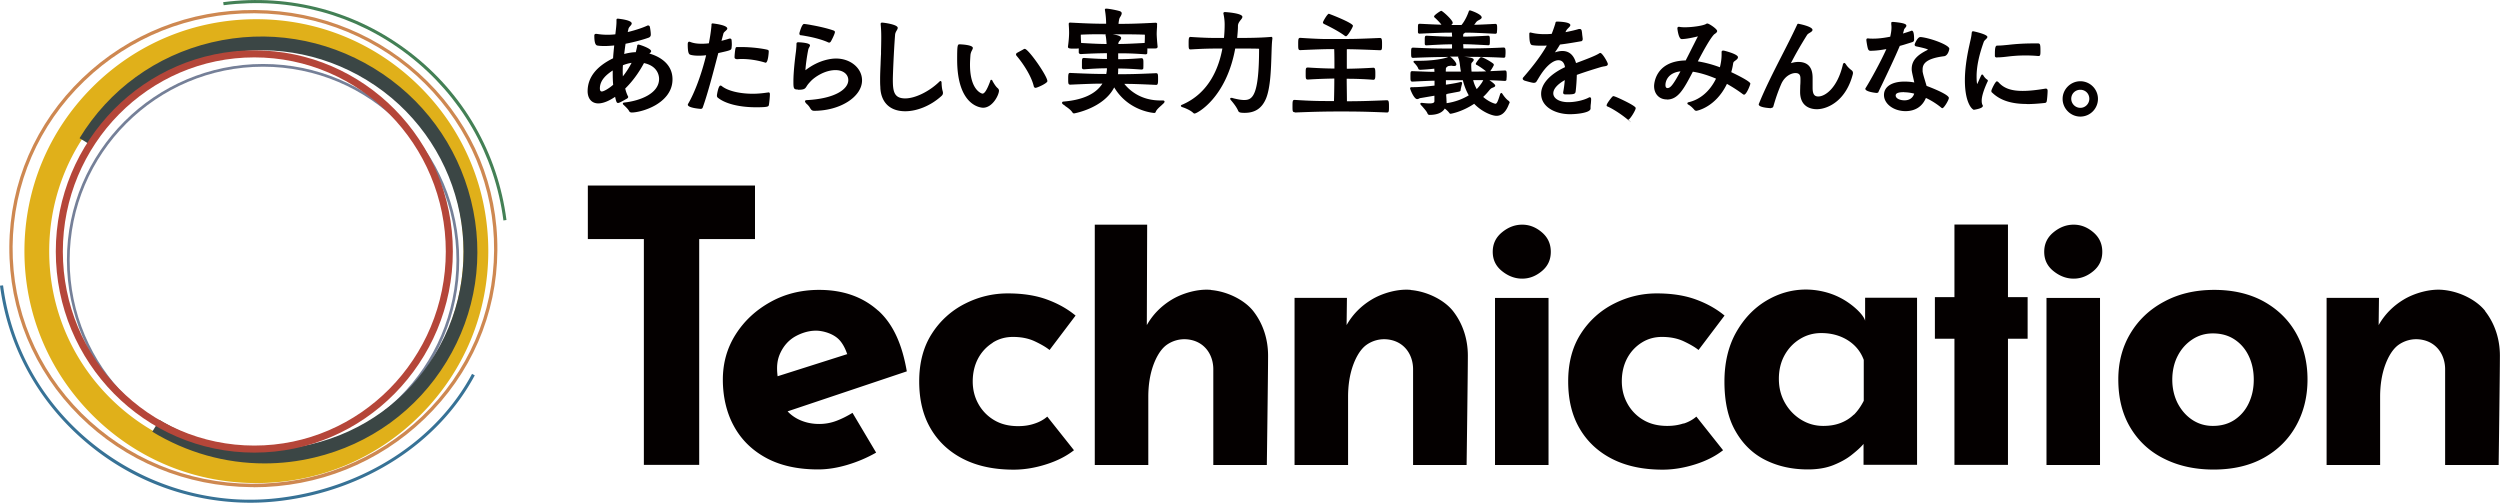
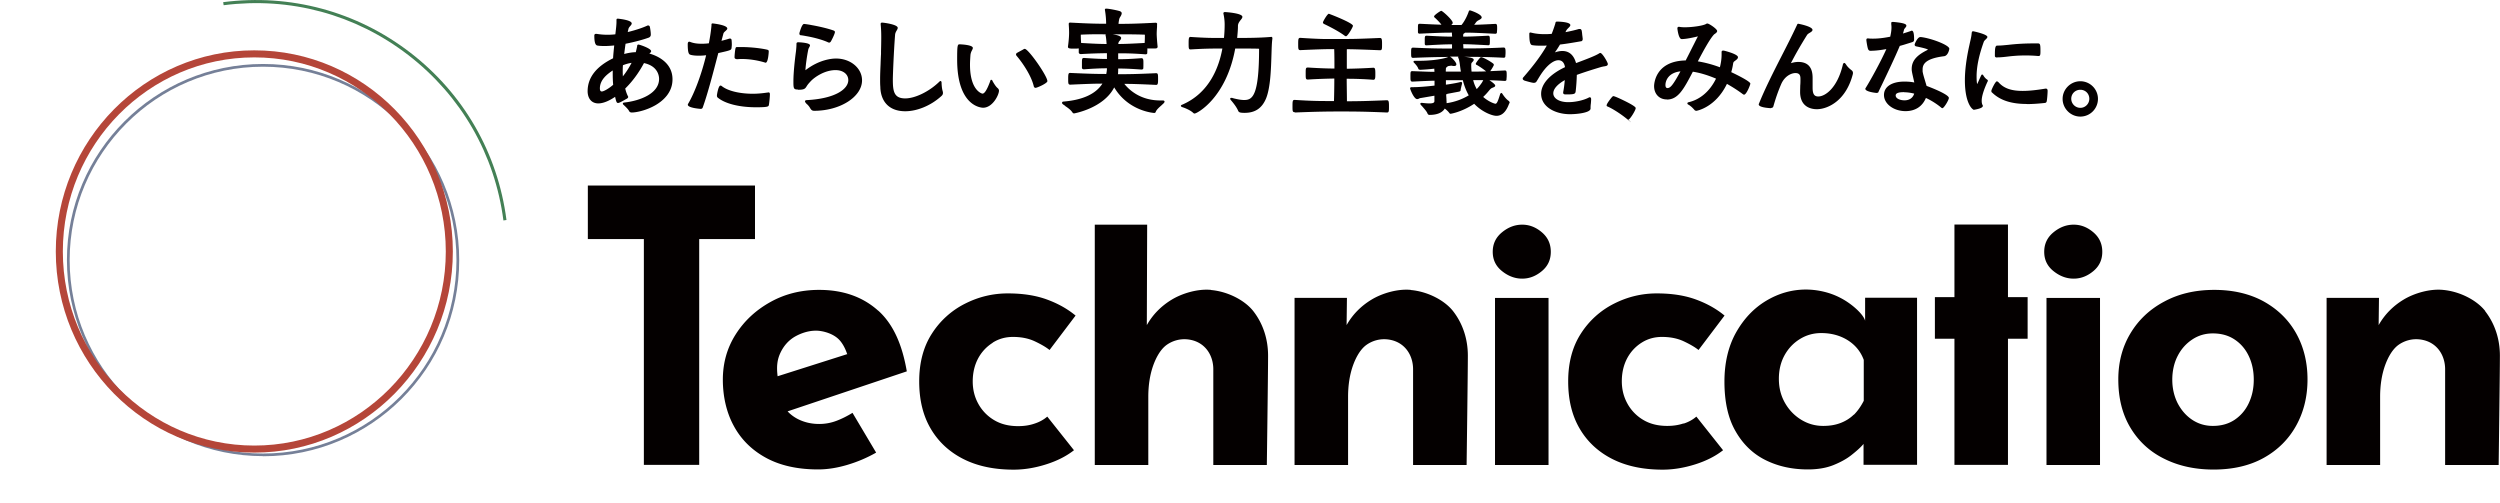
<svg xmlns="http://www.w3.org/2000/svg" id="_レイヤー_2" viewBox="0 0 220 44.24">
  <defs>
    <style>.cls-8{stroke-width:0;fill:#040000}</style>
  </defs>
  <g id="_追従">
    <path class="cls-8" d="M51.71 8.01c0 .67.36 1.09.94 1.09.41 0 .92-.2 1.48-.58.1.47.15.54.25.54.02 0 .05 0 .08-.01.09-.03.28-.13.46-.23.1-.06.19-.11.25-.14.05-.03.11-.08.11-.15 0-.01 0-.04-.02-.06-.1-.2-.18-.42-.24-.68.83-.81 1.38-1.73 1.65-2.24 1.27.27 1.33 1.2 1.33 1.39 0 1.28-1.64 1.92-3.04 2.08-.06 0-.15.02-.15.1 0 .04.03.08.06.1l.03.03c.16.15.38.36.46.52.04.08.11.13.24.13.38 0 1.28-.18 2.09-.65.68-.4 1.49-1.11 1.49-2.27 0-1.54-1.44-2.1-2.04-2.27.08-.06.16-.12.16-.21 0-.24-1.02-.58-1.12-.58-.09 0-.11.09-.11.12v.03c-.04.19-.08.36-.12.52-.34.01-.68.07-1.02.16.04-.33.08-.64.12-.9.83-.16 1.64-.39 2.04-.54.13-.05.18-.16.18-.25v-.04c0-.19-.05-.5-.08-.65-.02-.08-.07-.13-.15-.13-.02 0-.05 0-.09.02-.32.15-.95.38-1.71.56l.06-.26c.02-.11.1-.2.17-.28.07-.08.12-.14.12-.22 0-.31-1.22-.42-1.23-.42-.1 0-.11.07-.11.12v.18c0 .19-.03.49-.07.83l-.03.25a5.92 5.92 0 0 1-1.65-.04h-.05c-.15 0-.15.12-.15.16 0 .74.15.85.28.87.18.03.38.04.63.04.26 0 .54-.02.84-.05-.04.41-.08.79-.1 1.13-1.49.73-2.24 1.7-2.24 2.9Zm2.24-.54c-.43.37-.84.58-.99.58-.04 0-.17 0-.17-.27 0-.78.67-1.27 1.13-1.58v.22c0 .39.01.73.04 1.04Zm.85-1.12c0-.2 0-.41.02-.61.25-.1.5-.17.76-.21-.17.33-.43.77-.77 1.19 0-.12-.01-.25-.01-.37Zm10.01-1.14c.14 0 .28-.02.43-.02a7.196 7.196 0 0 1 2.13.33c.24 0 .28-.98.28-.99 0-.09-.03-.12-.11-.15-.39-.1-1.34-.24-2.33-.24h-.35c-.11 0-.13.08-.14.13-.04.17-.08.61-.08.77 0 .09.06.15.15.15Zm2.78 2.93h-.03c-.46.07-.9.11-1.31.11-1.18 0-2.23-.26-2.74-.68a.186.186 0 0 0-.11-.04c-.19 0-.31.83-.31.85 0 .07 0 .14.06.2.64.54 1.9.86 3.38.86 1.04 0 1.1-.06 1.13-.2.04-.19.09-.74.09-.91v-.04c0-.11-.04-.16-.13-.16h-.03Zm-6.84-3.32c.23.06.46.08.75.08.19 0 .38-.01.64-.04-.4 1.66-1.02 3.33-1.59 4.28-.02.03-.02.05-.02.08 0 .28 1.11.36 1.12.36.04 0 .15 0 .19-.12.44-1.22.91-3.03 1.37-4.79 1.13-.25 1.14-.26 1.17-.47 0-.06.02-.16.02-.26 0-.15-.01-.32-.02-.4 0-.09-.06-.15-.15-.15-.01 0-.03 0-.04.01h-.02c-.25.08-.47.14-.68.19l.17-.64c.02-.08.11-.16.18-.22.08-.08.16-.14.16-.22 0-.32-1.28-.45-1.29-.45-.1 0-.1.07-.1.13v.05c-.04.47-.12 1-.23 1.57-.24.03-.45.04-.64.04-.39 0-.72-.05-1-.16-.03-.02-.06-.02-.09-.02-.05 0-.13.03-.13.22 0 .75.1.91.24.92Zm9.49 3.08c.45 0 .58-.07.68-.21l.06-.09c.08-.13.16-.24.41-.5.32-.32 1.18-.93 2.14-.93.66 0 1.12.36 1.12.88 0 .78-1.13 1.63-3.66 1.76h-.03s-.12.02-.12.1c0 .05.03.1.08.16.03.04.07.08.11.11.08.08.17.17.26.33.08.13.15.24.36.24 2.28 0 4.21-1.23 4.21-2.68 0-1.07-1.01-1.92-2.29-1.92-.32 0-1.45.07-2.69 1.03.01-.4.15-1.36.25-1.82.01-.07.05-.13.08-.19s.07-.12.07-.18c0-.24-1.01-.27-1.02-.27-.06 0-.17 0-.17.14 0 .21-.02.46-.05.7-.1.75-.22 1.83-.22 2.61 0 .63.02.71.42.71Zm.23-4.8c.17.02.33.05.49.08.97.17 1.69.43 1.94.56h.05l.02.01c.05 0 .09-.03.11-.06l.03-.03c.03-.04.31-.57.36-.8.01-.06 0-.13-.1-.17-.47-.17-1.21-.35-1.94-.48a7.68 7.68 0 0 0-.64-.1c-.1-.02-.23.06-.44.79v.03c-.02.09.03.16.13.18Zm7 4.63c.07 1.31.87 2.06 2.19 2.06 1.04 0 2.23-.49 3.13-1.29.12-.1.19-.18.19-.32 0-.06-.01-.11-.03-.18-.06-.2-.08-.46-.09-.64v-.09c-.01-.06-.02-.14-.1-.14-.02 0-.04 0-.14.1-.88.84-2.1 1.43-2.96 1.43-1.02 0-1.09-.67-1.09-1.7 0-.27.08-2.42.2-3.93.02-.14.08-.25.14-.35.05-.08.09-.16.09-.23 0-.3-1.24-.46-1.37-.46-.04 0-.13 0-.13.11v.06c.03.28.05.63.05 1.1 0 .44-.01.88-.02 1.24v.25c-.02.32-.03.63-.04.92-.02.45-.04.87-.04 1.32 0 .22 0 .44.02.67v.08Zm13.5-.14c.03.09.08.14.16.14.13 0 1.04-.4 1.04-.59 0-.45-1.67-2.84-1.99-2.84-.04 0-.09.02-.13.05l-.55.3-.03.02s-.06.06-.06.12c0 .04.02.07.04.11.31.35 1.26 1.59 1.52 2.68Zm-4.46 1.89c.84 0 1.4-1.13 1.4-1.5 0-.08-.04-.16-.11-.22-.16-.13-.29-.35-.39-.51-.02-.04-.05-.08-.06-.11v-.02c-.04-.05-.07-.1-.12-.1s-.06.04-.09.1v.02c-.36.98-.56 1.1-.69 1.1-.01 0-1.09-.23-1.09-2.55 0-.27.02-.56.04-.85.02-.18.08-.31.14-.42.04-.08.07-.14.07-.2 0-.29-1.16-.32-1.17-.32-.18 0-.21.11-.21 1.34 0 4.19 2.19 4.24 2.28 4.24Zm7.24-.14c.2.13.47.32.63.56.03.05.08.08.14.08.02 0 2.6-.46 3.53-2.29 1.26 2.11 3.5 2.25 3.52 2.25.05 0 .11-.01.14-.11.08-.2.32-.4.51-.57.06-.06.12-.11.17-.16.03-.03.09-.1.09-.15 0-.02 0-.11-.15-.11h-.22c-1.7 0-2.7-.87-3.17-1.46.74 0 1.51.03 2.8.09.14 0 .17-.11.17-.45 0-.48 0-.58-.18-.58-1.71.08-2.41.09-3.35.09.02-.16.02-.33.02-.5.57 0 1.08.02 2.05.09.08 0 .16-.04.16-.11.01-.09.01-.28.01-.45 0-.28 0-.44-.17-.44-1.06.08-1.55.09-2.05.09v-.52c.56 0 1.19 0 2.4.09.12 0 .16-.06.16-.11 0-.08.01-.25.01-.41.22.01.56.01.76 0 .11-.02.14-.09.14-.14V4.1c-.04-.36-.08-.91-.08-1.11 0-.14.01-.36.03-.61v-.22l.01-.04c0-.04-.02-.12-.14-.12-1.73.09-2.41.1-3.26.1.01-.16.04-.3.06-.41.02-.08.06-.16.11-.23.06-.1.11-.2.11-.29 0-.13-.13-.17-.17-.19-.26-.08-.96-.22-1.2-.22-.09 0-.11.05-.11.1a7.359 7.359 0 0 1 .11 1.23c-.73 0-1.45-.01-3.12-.1h-.04c-.07 0-.13.01-.13.12v.05c.02.28.03.51.03.73 0 .32-.04.78-.1 1.21v.02c0 .14.15.16.49.16.15 0 .33 0 .46-.02v.36s.01.14.19.14c1.03-.06 1.72-.07 2.27-.08h.02v.51c-.46 0-.99-.02-2.01-.09-.19 0-.19.09-.19.5v.36c0 .04.02.14.18.14.84-.06 1.45-.09 2.02-.09 0 .15-.02.31-.06.5-.79 0-1.39-.01-3.15-.09h-.04c-.14 0-.16.11-.16.52s0 .51.2.51c1.53-.07 2.15-.09 2.81-.09-.58.91-1.73 1.44-3.44 1.58-.06 0-.11.05-.11.11 0 .04.02.07.05.1.05.05.13.1.22.16Zm3.55-6.2c.02.09.06.37.08.73-.59 0-1.25-.03-2.24-.09-.02-.26-.03-.48-.03-.73.87-.04 1.42-.04 2.06-.03h.14c-.02.02-.02.05-.02.07v.05Zm1.23.45c.09-.1.13-.18.13-.25 0-.18-.41-.27-.76-.32h.71c.64 0 1.25 0 2.14.03 0 .15 0 .45-.02.73-1.11.06-1.72.09-2.32.09.01-.15.05-.19.11-.28Zm13.35-.34h-.05c-.94.08-2.02.09-2.96.09.04-.4.07-.76.07-1.06 0-.2.11-.35.2-.47.01-.02.03-.04.04-.05.07-.09.15-.18.15-.28 0-.33-1.52-.42-1.53-.42-.13 0-.14.08-.14.11 0 .02 0 .05.01.07.06.27.1.61.1.91 0 .39-.02.78-.06 1.19h-.28c-.81 0-1.31 0-2.66-.09-.15 0-.17.11-.17.55s0 .55.17.55c1.16-.07 1.8-.08 2.65-.08h.15c-.31 1.7-1.17 3.91-3.51 4.93-.07.03-.14.05-.14.11 0 .07.07.1.16.13.22.07.7.27.93.5.03.03.07.05.12.05.21 0 2.78-1.37 3.57-5.72.87 0 1.72 0 2.1.02 0 4.17-.59 4.51-1.31 4.51-.27 0-.61-.06-1.02-.17-.03-.02-.07-.02-.11-.02-.09 0-.1.05-.1.08 0 .05.03.08.05.11.24.28.51.62.65.95.06.14.17.18.57.18.93 0 1.53-.41 1.89-1.28.38-.95.43-2.54.47-3.82.02-.58.03-1.08.08-1.41v-.06c0-.1-.06-.12-.13-.12Zm4.64-1.14c.98.47 1.51.81 1.78 1.01.05.04.1.07.15.07.14 0 .61-.8.61-.92 0-.26-2.1-1.06-2.12-1.06-.13 0-.52.68-.52.76s.05.11.1.14Zm-2.57 7.79c1.98-.08 2.96-.09 3.96-.09 1.07 0 2.05 0 4.14.09.18 0 .18-.12.18-.54s-.02-.54-.19-.54c-1.67.07-2.54.09-3.51.09 0-.57-.02-1.36-.02-1.98.78 0 1.57.03 2.34.09.18 0 .18-.17.18-.53 0-.41-.02-.53-.18-.53-.98.06-1.73.08-2.33.09v-1.7c.03-.03.07-.02.12-.02h.06c.66.01 1.25.03 2.74.09.18 0 .18-.11.18-.54s-.02-.54-.19-.54c-2.09.09-2.28.09-3.52.09h-.58c-.69.01-1.21.01-2.9-.1-.18 0-.19.11-.19.56 0 .4 0 .52.19.52 1.55-.07 2.19-.09 2.98-.09.02.58.02 1.09.02 1.71-.6 0-1.4-.03-2.33-.09-.2 0-.2.08-.2.54 0 .43 0 .52.2.52.91-.06 1.75-.08 2.32-.09 0 .62-.01 1.34-.03 1.98h-.74c-.55 0-1.36-.01-2.72-.1-.18 0-.19.11-.19.56 0 .41 0 .52.19.52Zm18.9-.83v-.02s0-.11-.08-.17c-.25-.17-.45-.46-.55-.61s-.05-.08-.1-.08c-.04 0-.09.03-.11.1-.19.63-.29.84-.41.84-.07 0-.58-.16-1.08-.6.17-.16.34-.34.51-.55.1-.12.17-.2.29-.25l.05-.02c.1-.04.21-.08.21-.18 0-.11-.31-.34-.52-.47.4.01.83.03 1.36.06.14 0 .15-.09.15-.11 0-.08.02-.21.02-.34 0-.38 0-.47-.17-.47l-1.28.06c.13-.17.32-.5.32-.55 0-.04-.02-.07-.05-.11-.29-.23-.92-.57-1.06-.57-.05 0-.07.02-.09.04-.15.15-.39.48-.39.54 0 .06.05.09.09.11h.01s.38.21.81.56c-.47.02-.89.02-1.28.02-.02-.19-.03-.39-.03-.6 0-.11.02-.16.1-.24.08-.08.12-.14.12-.2 0-.1-.11-.2-.82-.26.86 0 1.88 0 3.45.08.14 0 .15-.09.15-.11 0-.05.02-.18.02-.33 0-.3 0-.46-.17-.46-1.67.08-2.59.08-3.54.08 0-.12-.01-.25-.02-.37.49 0 .83.02 1.84.07l.37.02c.08 0 .13-.05.13-.12.01-.08.01-.21.01-.34 0-.3-.02-.38-.15-.38-1.37.07-1.64.08-2.2.08 0-.22.01-.24.08-.28l.03-.02s.04-.03.06-.05c.55 0 1.06.02 2.06.07l.6.03c.08 0 .14-.05.14-.12 0-.07.02-.19.02-.32 0-.32 0-.43-.17-.43-.78.04-1.35.07-1.85.08.04-.05.08-.1.12-.16.09-.13.16-.19.29-.25.14-.08.25-.14.25-.24 0-.29-.98-.62-1.03-.62-.08 0-.1.07-.11.1-.06.18-.29.78-.64 1.19h-.9s.06-.05.07-.07c.03-.03.06-.07.06-.13 0-.24-.9-1.05-1.01-1.05-.07 0-.63.38-.63.49 0 .05.04.1.08.13 0 0 .02.02.04.03.09.09.32.3.53.57-.51-.01-1.09-.04-1.9-.08-.17 0-.17.06-.17.43v.31c.01.08.04.13.15.13 1.54-.07 2.09-.09 2.84-.09 0 .11.01.23.02.35-.59 0-.89-.01-2.25-.08-.16 0-.16.1-.16.42v.3c.01.07.03.13.14.13l.52-.03c.95-.05 1.26-.06 1.74-.06v.37c-.91 0-1.71 0-3.42-.08-.18 0-.18.1-.18.45s0 .45.18.45c1.21-.05 1.94-.07 3.08-.08-.01 0-.02.01-.04.02-.28.12-1.22.32-2.58.32h-.29c-.06 0-.14 0-.14.08 0 .04.03.08.05.09l.02.02c.11.12.29.31.35.5.03.1.14.1.22.1.39-.02.79-.05 1.19-.1 0 .08.01.17.01.28-.48 0-1.05-.03-1.93-.06-.18 0-.18.05-.18.46 0 .36 0 .46.18.46.83-.04 1.43-.07 1.94-.08v.43c-.75.09-1.46.14-1.84.14h-.18c-.12 0-.13.08-.13.1 0 .08.34.95.62.95.06 0 .12-.02.17-.05.04-.02.08-.04.12-.04l1.23-.21v.48c0 .1-.06.2-.43.2-.18 0-.4-.02-.67-.05h-.03c-.1 0-.11.06-.11.08 0 .04.03.08.04.09.03.04.07.08.11.12.18.21.41.46.47.62.04.1.1.15.18.15.88 0 1.22-.33 1.35-.56.2.15.33.29.41.4.04.06.09.06.11.06 0 0 .96-.14 2.07-.88.65.69 1.55 1.06 1.96 1.06.49 0 .86-.36 1.12-1.09Zm-4.49-3.93c.07.23.1.46.13.71.02.15.04.3.07.45h-1.33v-.15s.01-.05.01-.07c0-.11 0-.13.07-.16a.18.18 0 0 0 .08-.09c.14-.03.29-.05.35-.05.08.02.16.03.22.03.16 0 .2-.08.2-.15 0-.17-.38-.59-.57-.68h.75c-.01.01-.02.03-.02.06 0 .02 0 .04.02.09Zm-1.01 3.12 1.01-.19c.08-.01.18-.05.18-.16 0-.08.04-.2.06-.31.02-.09.05-.17.06-.25v-.04c0-.06-.04-.1-.09-.1-.02 0-.03 0-.05.01h-.01c-.27.07-.74.16-1.27.23v-.39h1.49c.14.55.31.96.52 1.33-.58.35-1.25.59-1.95.69 0-.08 0-.16-.01-.24 0-.16-.02-.34-.03-.54l.1-.02Zm3.17-1.2c-.05.12-.12.23-.21.35-.1.14-.22.29-.36.43-.13-.24-.24-.49-.31-.79h.89Zm3.62.03c.59.17.75.2.84.2.08 0 .19-.03.24-.13.04-.06.08-.13.13-.21.15-.25.36-.59.58-.85.42-.51.86-.8 1.21-.8.32 0 .52.22.58.61-1.34.63-2.1 1.48-2.1 2.34 0 1.18 1.28 1.8 2.54 1.8.59 0 1.81-.12 1.81-.5v-.09c0-.1.01-.24.03-.37.01-.13.02-.26.02-.35 0-.04 0-.18-.12-.18-.03 0-.07.01-.11.04-.48.24-1.18.39-1.79.39-.77 0-1.31-.32-1.31-.78 0-.38.36-.79 1.01-1.16-.03.4-.08.76-.14 1.06v.06c0 .06.04.14.21.14.76 0 .86-.03.89-.28.05-.41.09-.97.1-1.44.72-.26 1.46-.49 2.16-.7.09-.02.17-.04.25-.05.17-.03.32-.05.32-.21 0-.13-.48-.97-.66-.97-.03 0-.06.01-.09.03-.35.23-1.22.55-1.91.81l-.14.05c-.25-.92-.89-1.27-1.86-.94.14-.19.24-.34.45-.69.67-.08 1.35-.2 1.86-.29.05 0 .14-.05.14-.21-.01-.08-.02-.2-.04-.32-.02-.23-.04-.37-.06-.43-.03-.08-.08-.12-.16-.12h-.07c-.37.11-.77.2-1.19.28l.07-.14c.04-.08.12-.16.19-.23.09-.09.17-.17.17-.25 0-.3-1.14-.31-1.15-.31-.12 0-.14.03-.17.14v.03c-.09.29-.19.58-.32.91-.68.06-1.3.02-1.77-.1-.01 0-.03 0-.04-.01-.02 0-.04-.01-.06-.01-.1 0-.1.08-.1.13 0 .66.07.94.24.98.28.05.58.05.8.05.17 0 .34 0 .5-.01-.6 1.05-1.38 2-2.06 2.79-.02.02-.06.06-.06.12 0 .07.05.13.14.16Zm7.24 2.19c0 .07.08.09.1.1.29.12 1.01.53 1.72 1.11s.06.03.09.03h.02c.14-.02.65-.85.63-1.01 0-.04-.02-.16-.95-.62 0 0-.9-.45-1.03-.43-.07.01-.3.32-.34.38-.25.34-.24.42-.23.45Zm5.31-.52c.99 0 1.48-.92 2.28-2.45.61.09 1.31.3 2.04.61-.53 1.09-1.38 1.83-2.39 2.07-.12.02-.13.08-.13.11 0 .05.04.08.08.11h.02c.23.15.36.28.51.45.04.06.11.09.19.09.02 0 1.68-.29 2.68-2.37.5.28.98.59 1.42.92.02.01.05.03.09.03.21 0 .55-.87.55-.97 0-.21-1.4-.88-1.68-1.01.08-.28.13-.52.16-.73.03-.16.05-.18.18-.27l.02-.02c.11-.08.23-.17.23-.29 0-.05 0-.18-.61-.4-.29-.1-.61-.19-.69-.19-.1 0-.14.06-.14.13v.24c0 .33-.05.71-.15 1.1-.67-.25-1.32-.42-1.94-.52.51-.98 1.08-2.01 1.43-2.37.02-.02.04-.03.07-.05.08-.06.2-.14.2-.25 0-.18-.71-.66-.86-.66-.04 0-.08.01-.12.04-.25.15-1.17.29-1.86.29-.18 0-.34-.01-.44-.03-.04-.01-.07-.01-.09-.01-.13 0-.13.11-.13.15 0 0 .09.93.38.93.39 0 1.07-.15 1.43-.24-.08.14-.2.38-.35.68-.21.41-.46.92-.73 1.44-2.75.05-2.78 2.17-2.78 2.26 0 .69.46 1.17 1.11 1.17Zm-.13-1.28c0-.4.28-1.09 1.32-1.2-.68 1.26-.9 1.47-1.15 1.47-.11 0-.17-.1-.17-.26Zm9.3 2.02s.15 0 .19-.12c.2-.69.39-1.27.7-1.99.29-.66.85-.96 1.25-.96.44 0 .44.32.44.55 0 .18 0 .37-.02.56 0 .18-.01.37-.01.55 0 1.37 1.03 1.52 1.47 1.52.57 0 1.21-.25 1.74-.68.68-.55 1.17-1.39 1.43-2.41.01-.04.01-.08.01-.11 0-.08-.04-.16-.1-.21-.22-.17-.38-.32-.5-.51-.07-.1-.11-.15-.16-.15-.1 0-.13.15-.14.2-.49 2.02-1.55 2.75-2.15 2.75-.36 0-.5-.22-.5-.78v-.79c0-.4 0-1.47-1.26-1.47-.21 0-.43.04-.65.11.35-.69.82-1.52 1.42-2.48.05-.08.16-.15.25-.2.13-.08.23-.15.23-.25 0-.31-1.24-.54-1.25-.54-.07 0-.09.05-.11.1 0 .02-.02.04-.03.06-.42.91-.91 1.86-1.38 2.78-.71 1.39-1.44 2.84-1.94 4.09-.02.03-.02.05-.02.07 0 .29 1.07.33 1.08.33Zm9.32-1.33s.11 0 .12-.07c.08-.18.19-.4.31-.65.45-.94 1.13-2.36 1.57-3.41.27-.07.52-.15.74-.22.14-.04.26-.08.38-.12.14-.05.14-.17.14-.22v-.05c0-.33-.03-.73-.2-.73-.01 0-.04 0-.07.02-.16.06-.38.13-.71.23.03-.09.06-.2.09-.32.01-.06.06-.12.11-.18.06-.07.1-.12.1-.19 0-.12-.14-.24-1.15-.33h-.04c-.06 0-.14 0-.14.1v.09c.01.09.02.19.02.28 0 .32-.06.6-.11.83-.55.11-1.05.17-1.49.17-.16 0-.31 0-.45-.02h-.03c-.13 0-.13.09-.13.15.01.14.1.7.16.81.03.07.1.13.18.13.49 0 .97-.07 1.42-.15-.53 1.18-1.43 2.8-1.82 3.42-.03.03-.03.07-.03.08 0 .25.9.36 1.02.36Zm5.75 1.35c.14 0 .57-.72.57-.9 0-.32-1.71-.97-1.96-1.06-.04-.14-.09-.3-.14-.47-.08-.27-.17-.55-.21-.8v-.18c0-.43.21-.95 1.87-1.16.37-.03.48-.6.48-.66 0-.32-1.6-.93-2.51-1.03H169c-.16 0-.32.19-.49.58v.02c-.02.03-.02.06-.02.07 0 .08.05.13.13.15.77.16.99.24 1.04.29 0 0-.02.01-.03.02-.72.36-1.4.81-1.4 1.67 0 .07 0 .15.02.23v.02c.04.22.1.46.15.69.02.09.04.18.06.26-.28-.06-.58-.08-.87-.08-1.11 0-1.8.45-1.8 1.18 0 .78.85 1.42 1.9 1.42.85 0 1.48-.41 1.79-1.16.5.23.99.55 1.36.86.04.04.08.04.1.04Zm-3.36-1.4c.27 0 .57.04.88.12-.16.51-.6.59-.85.59-.38 0-.78-.15-.78-.43 0-.25.38-.29.75-.29Zm8.16-3.07c.31 0 .6-.03.93-.07a12.558 12.558 0 0 1 2.71-.05h.03c.15 0 .16-.14.16-.42 0-.58-.02-.69-.22-.69H179c-1.07 0-1.78.07-2.31.13-.33.03-.59.06-.83.06h-.09c-.17 0-.22.16-.22.8v.11c0 .05.02.14.19.14Zm-2.07 4.62c.25-.04.83-.14.83-.35 0-.02 0-.04-.02-.07-.06-.1-.08-.23-.08-.39 0-.37.17-.93.5-1.65.03-.04.04-.08.04-.11 0-.05-.03-.08-.07-.1-.21-.14-.33-.37-.33-.37l-.03-.04c-.02-.01-.04-.03-.06-.03-.07 0-.09.06-.09.07-.06.11-.14.3-.21.45-.04.1-.09.2-.11.24-.02.04-.03.07-.04.08-.03-.1-.05-.36-.05-.66 0-.88.21-1.88.63-3.05.03-.09.11-.16.18-.23.07-.07.14-.13.14-.21 0-.24-1.24-.5-1.25-.5-.11 0-.12.09-.13.15-.02.26-.08.53-.15.82l-.06.28c-.26 1.16-.39 2.2-.39 3.07 0 2.03.66 2.57.76 2.57Zm4.71-.51c.43 0 .94-.03 1.58-.1.09-.01.14-.06.16-.14.04-.17.08-.71.08-.91v-.04s0-.17-.14-.17h-.06c-.83.14-1.47.2-2 .2-1 0-1.65-.23-2.11-.75-.04-.04-.1-.09-.16-.09-.13 0-.48.74-.48.83 0 .06 0 .12.08.17.7.67 1.67.99 3.05.99Zm4.7 1.1c.86 0 1.55-.7 1.55-1.56s-.7-1.55-1.55-1.55-1.56.7-1.56 1.55.7 1.56 1.56 1.56Zm-.8-1.57c0-.44.35-.79.8-.79s.79.35.79.79-.35.8-.79.8-.8-.36-.8-.8ZM66.44 16.33H51.73v4.71h4.93v19.87h4.87V21.04h4.91v-4.71z" />
    <path class="cls-8" d="M77.28 27.34c-1.36-1.22-3.09-1.83-5.2-1.83-1.57 0-2.99.35-4.27 1.06-1.28.71-2.3 1.65-3.06 2.84-.76 1.19-1.14 2.52-1.14 4s.32 2.91.98 4.1c.65 1.19 1.6 2.12 2.84 2.79 1.24.67 2.76 1.01 4.56 1.01.81 0 1.66-.13 2.57-.4.91-.27 1.75-.63 2.54-1.08l-2.08-3.5c-.47.29-.95.53-1.43.71-.48.18-.98.27-1.5.27-.72 0-1.37-.16-1.95-.47-.31-.17-.59-.38-.83-.64l10.49-3.52c-.4-2.31-1.16-4.12-2.51-5.34Zm-8.85 5.77c-.11-.88-.03-1.48.25-2.07.28-.59.68-1.05 1.21-1.38.3-.18 1.07-.58 1.97-.56.36 0 1.24.15 1.84.66.54.45.81 1.27.85 1.4l.3-.09-6.42 2.04Zm18.93-2.96c.54-.34 1.13-.5 1.78-.5.74 0 1.38.13 1.93.39s.98.51 1.29.76l2.29-3.03c-.7-.58-1.53-1.05-2.51-1.41-.98-.36-2.12-.54-3.45-.54s-2.58.3-3.78.91A7.39 7.39 0 0 0 82 29.37c-.74 1.15-1.11 2.55-1.11 4.19s.34 3.03 1.03 4.19c.68 1.15 1.65 2.04 2.89 2.66 1.24.62 2.71.92 4.39.92.94 0 1.9-.16 2.87-.47.98-.31 1.79-.73 2.44-1.24l-2.35-2.96c-.31.27-.69.48-1.13.62-.44.15-.91.22-1.43.22-.81 0-1.51-.17-2.1-.52a3.77 3.77 0 0 1-1.4-1.43c-.34-.61-.5-1.27-.5-1.98 0-.76.16-1.43.47-2.02.31-.58.74-1.04 1.28-1.38Zm19.21-4.64c-1.15-.11-2.52.29-3.46.86-.94.57-1.67 1.32-2.19 2.24l.03-8.84h-4.61v21.15h4.71v-5.99c0-1.05.15-1.98.44-2.79.14-.38.51-1.32 1.19-1.8.41-.29 1.18-.64 2.16-.42 1.28.29 1.93 1.4 1.93 2.57v8.43h4.71s.11-8.2.11-9.62-.42-2.79-1.3-3.92c-.71-.91-2.17-1.72-3.73-1.86Zm17.58 0c-1.15-.11-2.52.29-3.46.86s-1.67 1.32-2.19 2.24l.03-2.4h-4.61v14.71h4.71v-5.99c0-1.05.15-1.98.44-2.79.14-.38.51-1.32 1.19-1.8.41-.29 1.18-.64 2.16-.42 1.28.29 1.93 1.4 1.93 2.57v8.43h4.71s.11-8.2.11-9.62-.42-2.79-1.3-3.92c-.71-.91-2.17-1.72-3.73-1.86Zm94.55 1.86c-.71-.91-2.17-1.72-3.73-1.86-1.15-.11-2.52.29-3.46.86-.94.57-1.67 1.32-2.19 2.24l.03-2.4h-4.61v14.71h4.71v-5.99c0-1.05.15-1.98.44-2.79.14-.38.51-1.32 1.19-1.8.41-.29 1.18-.64 2.16-.42 1.28.29 1.93 1.4 1.93 2.57v8.43h4.71s.11-8.2.11-9.62-.42-2.79-1.3-3.92Zm-83.02-6.93c-.53-.45-1.1-.67-1.73-.67s-1.22.22-1.77.67c-.55.45-.82 1.02-.82 1.72s.27 1.26.82 1.7c.55.44 1.14.66 1.77.66s1.2-.22 1.73-.66c.53-.44.79-1 .79-1.7s-.26-1.27-.79-1.72Zm-4.12 5.78h4.71v14.7h-4.71zm52.65-5.78c-.53-.45-1.1-.67-1.73-.67s-1.22.22-1.77.67c-.55.45-.82 1.02-.82 1.72s.27 1.26.82 1.7c.55.44 1.14.66 1.77.66s1.2-.22 1.73-.66c.53-.44.79-1 .79-1.7s-.26-1.27-.79-1.72Zm-4.12 5.78h4.71v14.7h-4.71zm-31.94 11.04c-.44.15-.91.22-1.43.22-.81 0-1.51-.17-2.1-.52a3.77 3.77 0 0 1-1.4-1.43c-.34-.61-.5-1.27-.5-1.98 0-.76.16-1.43.47-2.02.31-.58.74-1.04 1.28-1.38.54-.34 1.13-.5 1.78-.5.74 0 1.38.13 1.93.39s.98.51 1.29.76l2.29-3.03c-.7-.58-1.53-1.05-2.51-1.41-.98-.36-2.12-.54-3.45-.54s-2.58.3-3.78.91a7.39 7.39 0 0 0-2.91 2.64c-.74 1.15-1.11 2.55-1.11 4.19s.34 3.03 1.03 4.19c.68 1.15 1.65 2.04 2.89 2.66 1.24.62 2.71.92 4.39.92.94 0 1.9-.16 2.88-.47.98-.31 1.79-.73 2.44-1.24l-2.35-2.96c-.31.27-.69.48-1.13.62Zm15.98-9.03c-.14-.56-1.15-1.49-2.16-2.01-1.12-.59-2.28-.74-3.05-.74-1.23 0-2.4.33-3.5.99-1.1.66-1.98 1.6-2.66 2.81-.67 1.21-1.01 2.65-1.01 4.3 0 1.77.32 3.23.98 4.37.65 1.14 1.53 1.99 2.64 2.54s2.35.82 3.72.82c.87 0 1.63-.13 2.27-.39.64-.26 1.18-.56 1.61-.91.44-.35.77-.65.99-.91.01-.01.02-.02.03-.04v1.84h4.71V26.2h-4.57v2.01Zm-1 8.26c-.34.33-.73.57-1.18.74-.45.17-.95.25-1.51.25-.7 0-1.34-.18-1.93-.54-.59-.36-1.07-.85-1.43-1.48-.36-.63-.54-1.33-.54-2.12s.17-1.48.5-2.08c.34-.61.79-1.08 1.36-1.43.57-.35 1.19-.52 1.87-.52.61 0 1.15.1 1.65.29.49.19.92.46 1.28.81.36.35.63.77.81 1.26v3.6c-.25.49-.54.9-.87 1.23Zm13.57-16.73h-4.71v6.39h-1.72v3.66h1.72v11.1h4.71v-11.1h1.73v-3.66h-1.73v-6.39zm22.53 6.78c-1.23-.68-2.69-1.03-4.37-1.03s-3.13.34-4.41 1.03c-1.28.68-2.27 1.62-2.98 2.81s-1.06 2.53-1.06 4.04c0 1.66.36 3.08 1.08 4.27.72 1.19 1.71 2.1 2.98 2.72 1.27.63 2.71.94 4.32.94 1.73 0 3.21-.35 4.44-1.04 1.23-.69 2.18-1.64 2.84-2.84.66-1.2.99-2.55.99-4.05s-.33-2.85-.99-4.04c-.66-1.19-1.61-2.12-2.84-2.81Zm-1.34 8.94c-.29.62-.71 1.1-1.24 1.46-.54.36-1.18.54-1.92.54-.67 0-1.28-.18-1.82-.54-.54-.36-.96-.85-1.28-1.46-.31-.62-.47-1.31-.47-2.07s.16-1.48.47-2.08c.31-.61.74-1.09 1.28-1.45.54-.36 1.14-.54 1.82-.54.74 0 1.38.18 1.92.54.54.36.95.84 1.24 1.45.29.61.44 1.3.44 2.08s-.15 1.45-.44 2.07Z" />
-     <path d="M22.31 42.87h-.18c-5.74-.05-11.11-2.27-15.14-6.27-4.02-4-6.21-9.29-6.17-14.9.04-5.61 2.32-10.86 6.41-14.8C11.32 2.97 16.73.83 22.46.88 28.2.93 33.57 3.15 37.6 7.15c4.03 4 6.22 9.29 6.17 14.9-.04 5.61-2.32 10.86-6.41 14.8-4.04 3.89-9.38 6.03-15.05 6.03m-.03-41.71c-5.59 0-10.86 2.11-14.85 5.95-4.03 3.87-6.27 9.05-6.32 14.58-.04 5.53 2.12 10.74 6.09 14.69 3.97 3.94 9.27 6.14 14.93 6.18 5.66.04 11-2.07 15.03-5.94 4.03-3.88 6.28-9.06 6.32-14.59h.15-.15c.04-5.53-2.12-10.74-6.09-14.69-3.97-3.94-9.27-6.14-14.93-6.18h-.18" style="fill:#ce8851;stroke-width:0" />
-     <path d="M22.56 42.51c-5.45 0-10.57-2.12-14.43-5.98S2.15 27.55 2.15 22.1 4.27 11.53 8.13 7.67c3.85-3.85 8.98-5.98 14.43-5.98s10.57 2.12 14.43 5.98c3.85 3.85 5.98 8.98 5.98 14.43s-2.12 10.57-5.98 14.43-8.98 5.98-14.43 5.98m0-38.63c-4.87 0-9.45 1.9-12.89 5.34-3.44 3.44-5.34 8.02-5.34 12.89S6.23 31.56 9.67 35c3.44 3.44 8.02 5.34 12.89 5.34s9.45-1.9 12.89-5.34c3.44-3.44 5.34-8.02 5.34-12.89s-1.9-9.45-5.34-12.89a18.117 18.117 0 0 0-12.89-5.34" style="fill:#e0b01a;stroke-width:0" />
    <path d="M23.15 40.14c-9.51 0-17.26-7.74-17.26-17.26S13.63 5.63 23.15 5.63s17.26 7.74 17.26 17.26-7.74 17.26-17.26 17.26m0-34.28c-9.38 0-17.02 7.63-17.02 17.02s7.63 17.02 17.02 17.02 17.02-7.63 17.02-17.02S32.53 5.87 23.15 5.87" style="stroke-width:0;fill:#758098" />
    <path d="M44.3 19.4c-.75-5.81-3.73-10.98-8.38-14.56S25.51-.29 19.68.46l-.04-.27c5.9-.76 11.74.81 16.45 4.43 4.71 3.62 7.72 8.86 8.48 14.74l-.27.04Z" style="fill:#438055;stroke-width:0" />
-     <path d="M23.27 40.78c-3.45 0-6.84-.95-9.87-2.79l.63-1.03c4.04 2.46 8.78 3.22 13.36 2.13 4.57-1.09 8.44-3.89 10.87-7.88 5.03-8.25 2.33-19.09-6-24.17-4.04-2.46-8.78-3.22-13.36-2.13C14.33 6 10.47 8.79 8.03 12.79L7 12.16c2.6-4.27 6.73-7.27 11.62-8.43 4.89-1.16 9.96-.35 14.27 2.27 4.31 2.63 7.35 6.76 8.56 11.64 1.21 4.88.44 9.92-2.16 14.19s-6.73 7.27-11.62 8.43c-1.46.35-2.93.52-4.4.52" style="fill:#3b4645;stroke-width:0" />
    <path d="M22.38 39.83c-9.64 0-17.47-7.94-17.47-17.7s7.83-17.7 17.47-17.7 17.47 7.94 17.47 17.7-7.84 17.7-17.47 17.7m0-34.78c-9.29 0-16.85 7.66-16.85 17.08s7.56 17.08 16.85 17.08 16.85-7.66 16.85-17.08S31.67 5.05 22.38 5.05" style="fill:#b54639;stroke-width:0" />
-     <path d="M22 44.24a22.326 22.326 0 0 1-13.49-4.57C3.77 36.06.75 30.91 0 25.14l.27-.03c.74 5.7 3.72 10.79 8.41 14.34 2.27 1.72 4.8 2.97 7.52 3.73 2.82.78 5.71.99 8.6.61 3.55-.46 6.97-1.69 9.88-3.57 2.94-1.9 5.32-4.43 6.86-7.32l.24.13c-1.57 2.93-3.97 5.49-6.96 7.42-2.94 1.9-6.39 3.15-9.99 3.61-.94.12-1.89.18-2.83.18" style="fill:#377296;stroke-width:0" />
  </g>
</svg>